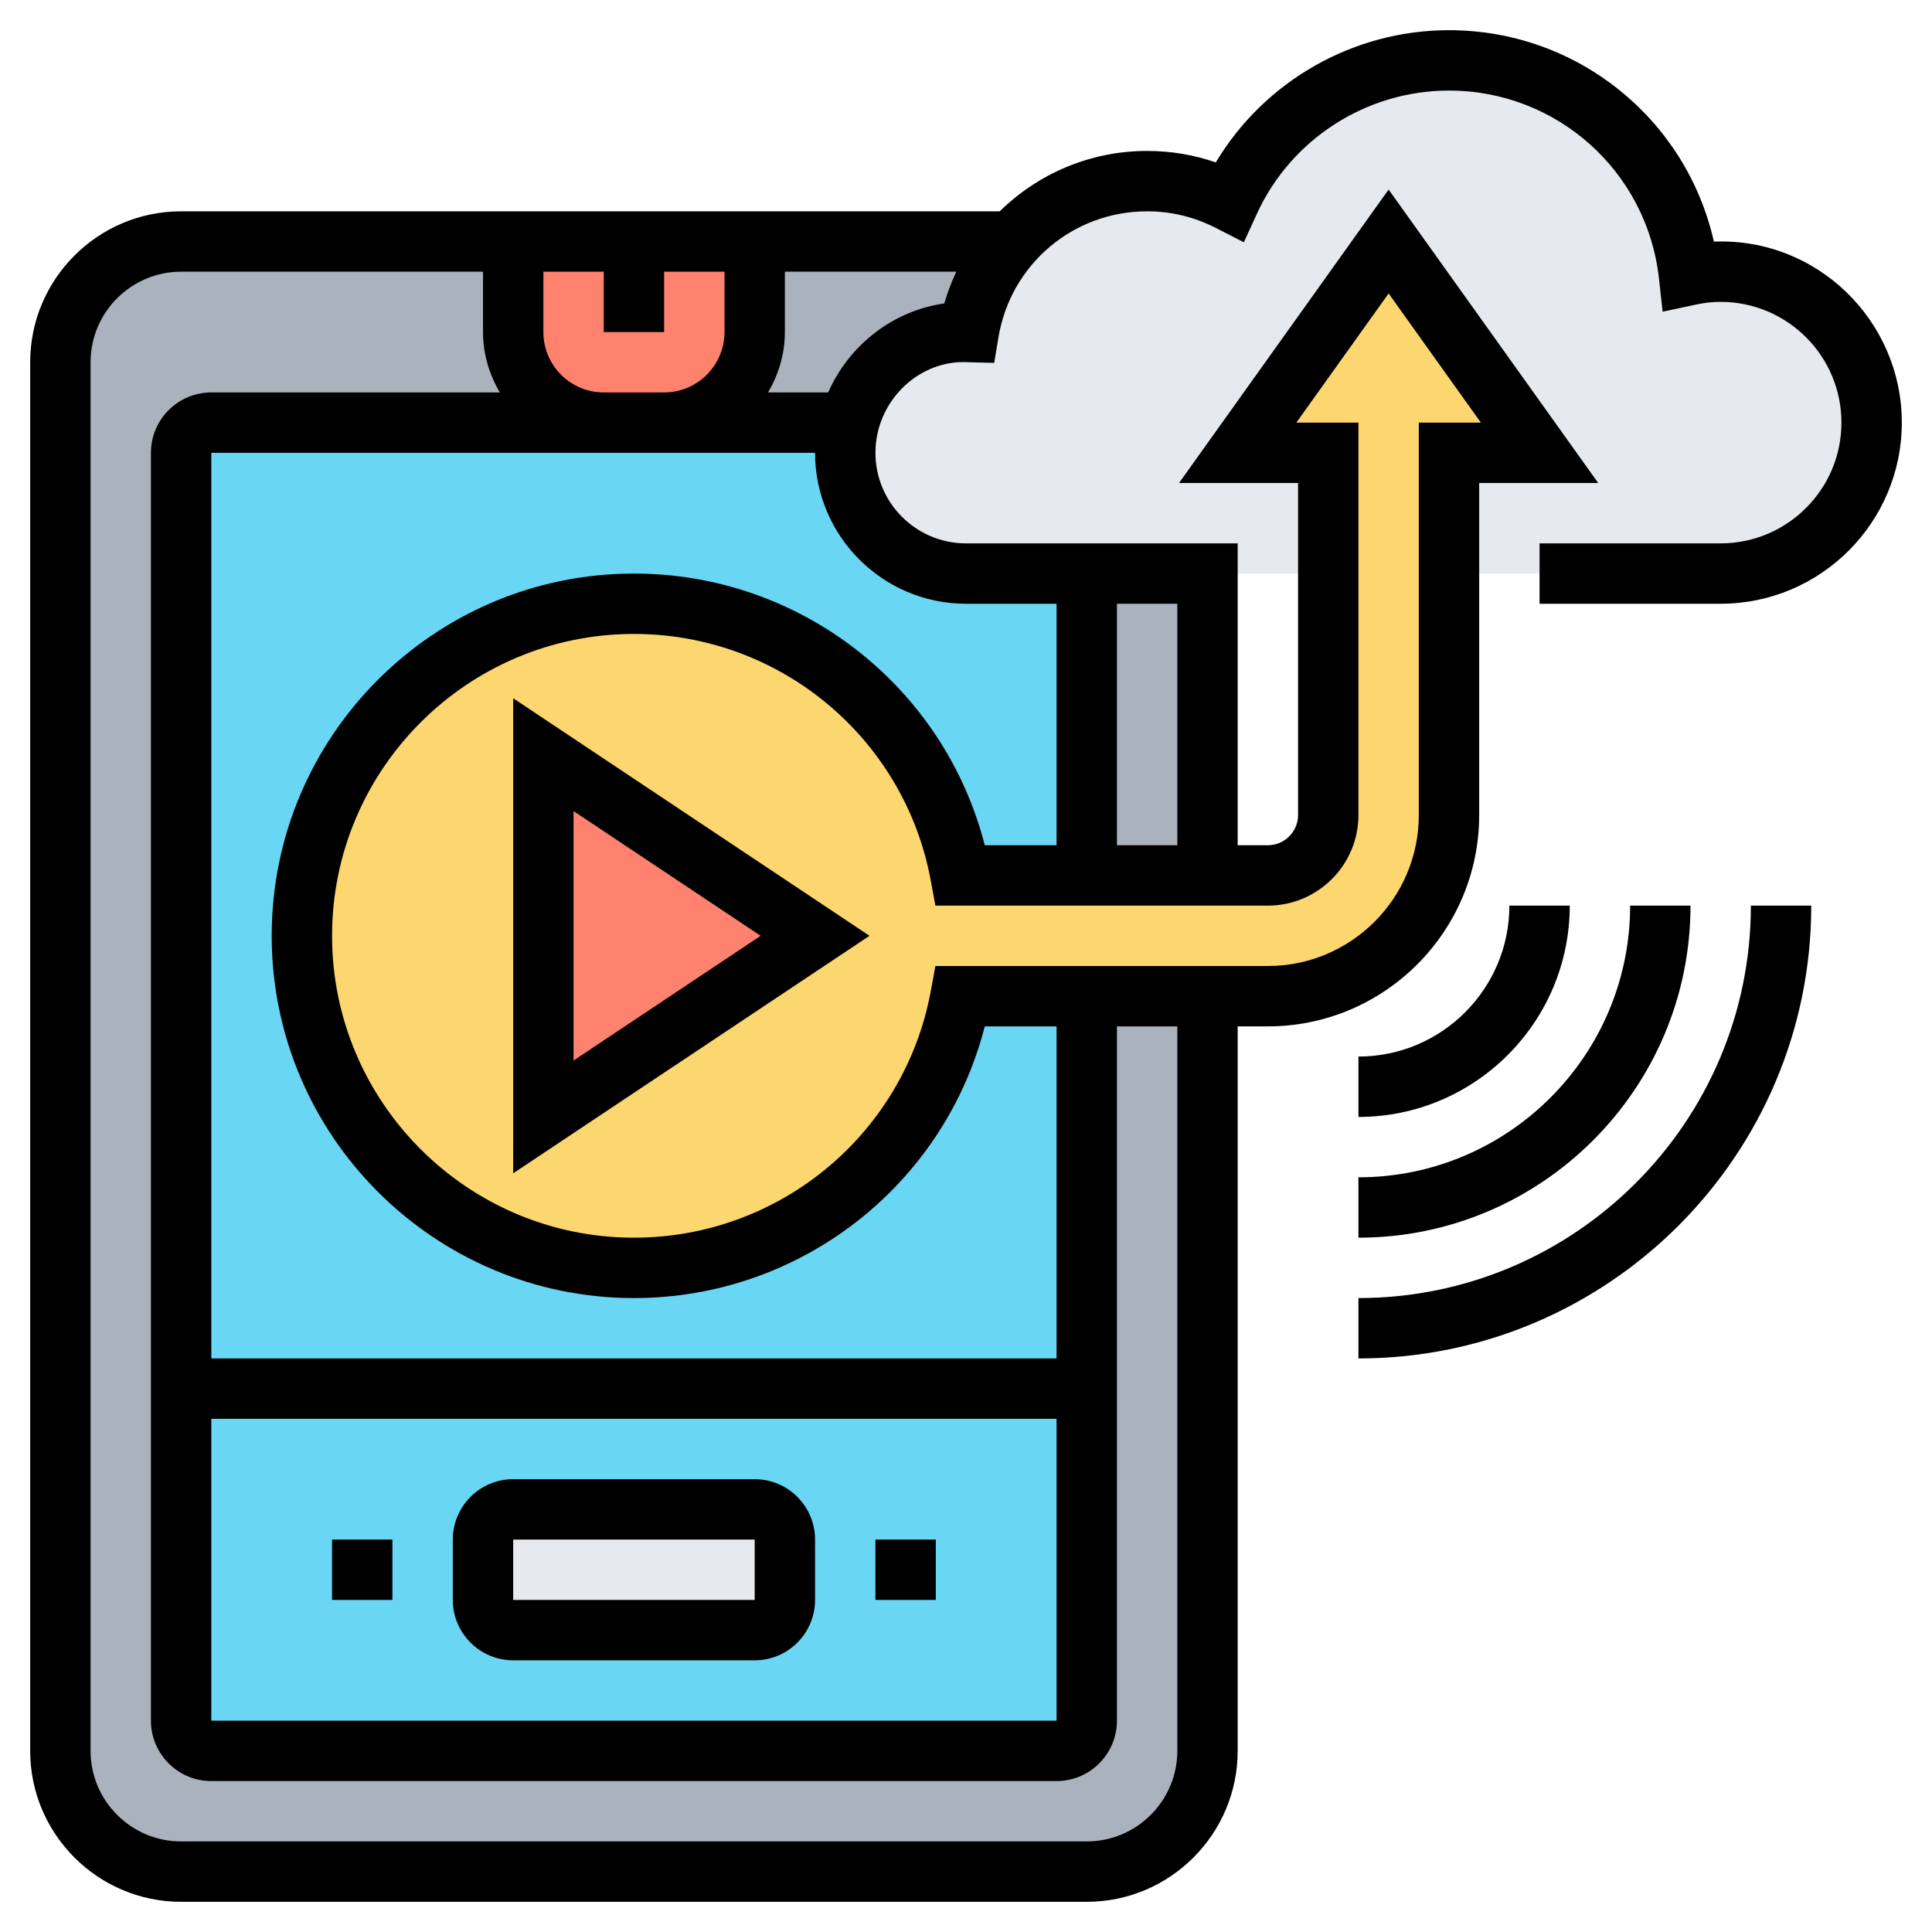
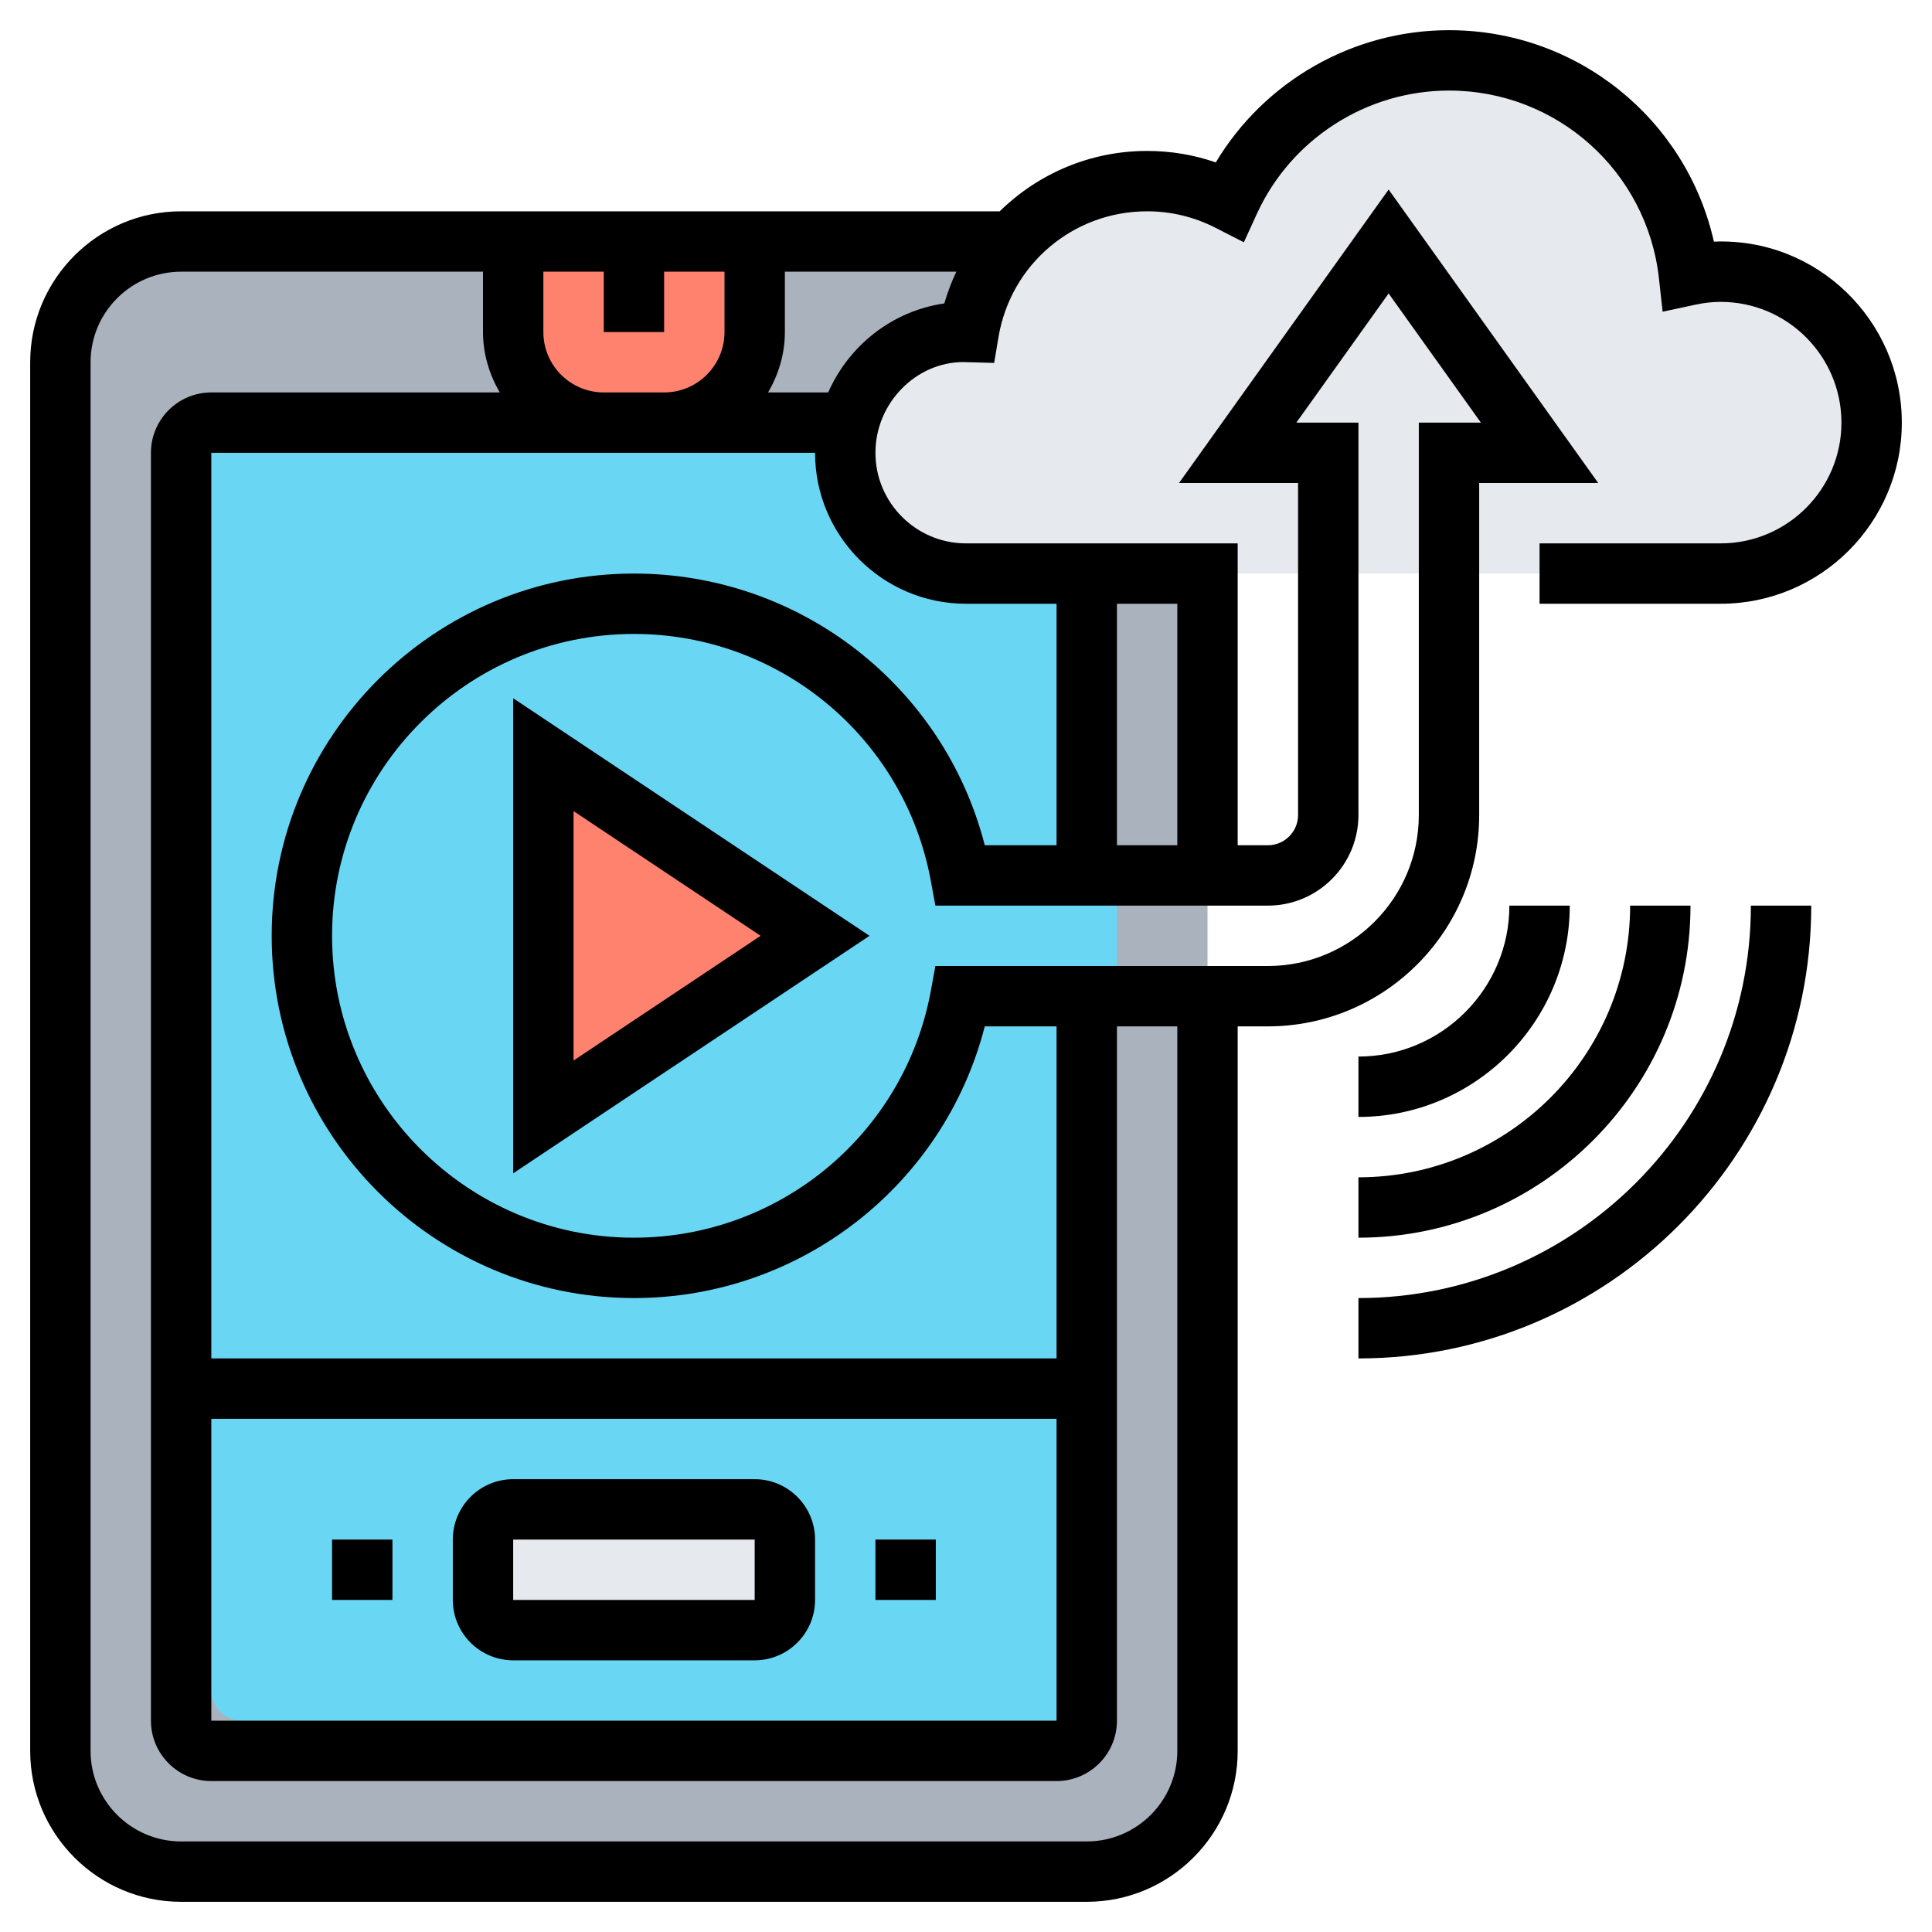
<svg xmlns="http://www.w3.org/2000/svg" id="_x33_0" enable-background="new 0 0 64 64" height="512" viewBox="0 0 64 64" width="512">
  <path d="m36 62h-30c-2.209 0-4-1.791-4-4v-46c0-2.209 1.791-4 4-4h30c2.209 0 4 1.791 4 4v46c0 2.209-1.791 4-4 4z" fill="#aab2bd" />
-   <path d="m32 19c-2.21 0-4-1.79-4-4 0-.35.04-.68.13-1h-6.13-2-13c-.55 0-1 .45-1 1v31 11c0 .55.45 1 1 1h28c.55 0 1-.45 1-1v-38z" fill="#69d6f4" />
+   <path d="m32 19c-2.21 0-4-1.79-4-4 0-.35.04-.68.13-1h-6.13-2-13v31 11c0 .55.45 1 1 1h28c.55 0 1-.45 1-1v-38z" fill="#69d6f4" />
  <path d="m26 51v2c0 .55-.45 1-1 1h-8c-.55 0-1-.45-1-1v-2c0-.55.45-1 1-1h8c.55 0 1 .45 1 1z" fill="#e6e9ed" />
  <path d="m22 14h-2c-1.66 0-3-1.34-3-3v-3h4 4v3c0 1.66-1.34 3-3 3z" fill="#ff826e" />
  <path d="m57 9c-.36 0-.71.04-1.05.12-.44-4.01-3.83-7.12-7.95-7.12-3.23 0-6.01 1.91-7.27 4.66-.82-.42-1.74-.66-2.73-.66-1.77 0-3.36.77-4.46 2-.75.83-1.26 1.86-1.45 3.01-.03 0-.06-.01-.09-.01-1.86 0-3.43 1.27-3.87 3-.09.32-.13.65-.13 1 0 2.21 1.79 4 4 4h25c2.76 0 5-2.24 5-5s-2.24-5-5-5z" fill="#e6e9ed" />
-   <path d="m46 8-5 7h3v4 8c0 1.1-.9 2-2 2h-2-4-4-.18c-.94-5.12-5.42-9-10.82-9-6.08 0-11 4.92-11 11s4.92 11 11 11c5.4 0 9.88-3.88 10.82-9h.18 4 4 2c3.31 0 6-2.69 6-6v-8-4h3z" fill="#fcd770" />
  <path d="m27 31-9 6v-12z" fill="#ff826e" />
  <path d="m25 49h-8c-1.103 0-2 .897-2 2v2c0 1.103.897 2 2 2h8c1.103 0 2-.897 2-2v-2c0-1.103-.897-2-2-2zm0 4h-8v-2h8z" />
  <path d="m17 38.868 11.803-7.868-11.803-7.869zm2-11.999 6.197 4.131-6.197 4.132z" />
  <path d="m11 51h2v2h-2z" />
  <path d="m29 51h2v2h-2z" />
  <path d="m45 43v2c8.271 0 15-6.729 15-15h-2c0 7.168-5.832 13-13 13z" />
  <path d="m45 41c6.065 0 11-4.935 11-11h-2c0 4.963-4.038 9-9 9z" />
  <path d="m50 30c0 2.757-2.243 5-5 5v2c3.86 0 7-3.141 7-7z" />
  <path d="m56.775 8.004c-.913-4.056-4.522-7.004-8.775-7.004-3.181 0-6.117 1.691-7.725 4.38-.73-.253-1.491-.38-2.275-.38-1.894 0-3.617.759-4.884 2h-27.116c-2.757 0-5 2.243-5 5v46c0 2.757 2.243 5 5 5h30c2.757 0 5-2.243 5-5v-24h1c3.86 0 7-3.14 7-7v-11h3.943l-6.943-9.721-6.943 9.721h3.943v11c0 .551-.449 1-1 1h-1v-8-1-1h-9c-1.654 0-3-1.346-3-3s1.346-3 2.901-3.006l1.032.028.142-.849c.404-2.418 2.475-4.173 4.925-4.173.796 0 1.562.185 2.274.55l.93.476.435-.95c1.135-2.476 3.632-4.076 6.361-4.076 3.574 0 6.564 2.676 6.955 6.225l.122 1.101 1.082-.232c.291-.064.567-.094.841-.094 2.206 0 4 1.794 4 4s-1.794 4-4 4h-6v2h6c3.309 0 6-2.691 6-6 0-3.383-2.813-6.134-6.225-5.996zm-34.775 4.996h-2c-1.103 0-2-.897-2-2v-2h2v2h2v-2h2v2c0 1.103-.897 2-2 2zm17 45c0 1.654-1.346 3-3 3h-30c-1.654 0-3-1.346-3-3v-46c0-1.654 1.346-3 3-3h10v2c0 .732.212 1.409.556 2h-9.556c-1.103 0-2 .897-2 2v42c0 1.103.897 2 2 2h28c1.103 0 2-.897 2-2v-23h2zm-32-11h28v10h-28zm38-20v-13h-2.057l3.057-4.279 3.057 4.279h-2.057v13c0 2.757-2.243 5-5 5h-11.014l-.15.819c-.872 4.741-5.008 8.181-9.836 8.181-5.514 0-10-4.486-10-10s4.486-10 10-10c4.828 0 8.964 3.44 9.835 8.181l.151.819h11.014c1.654 0 3-1.346 3-3zm-6 1h-2v-8h2zm-7-8h3v8h-2.378c-1.35-5.263-6.111-9-11.622-9-6.617 0-12 5.383-12 12s5.383 12 12 12c5.511 0 10.272-3.737 11.622-9h2.378v11h-28v-30h20c0 2.757 2.243 5 5 5zm-4.565-7h-1.991c.344-.591.556-1.268.556-2v-2h5.679c-.158.336-.292.686-.397 1.051-1.732.251-3.165 1.399-3.847 2.949z" />
</svg>